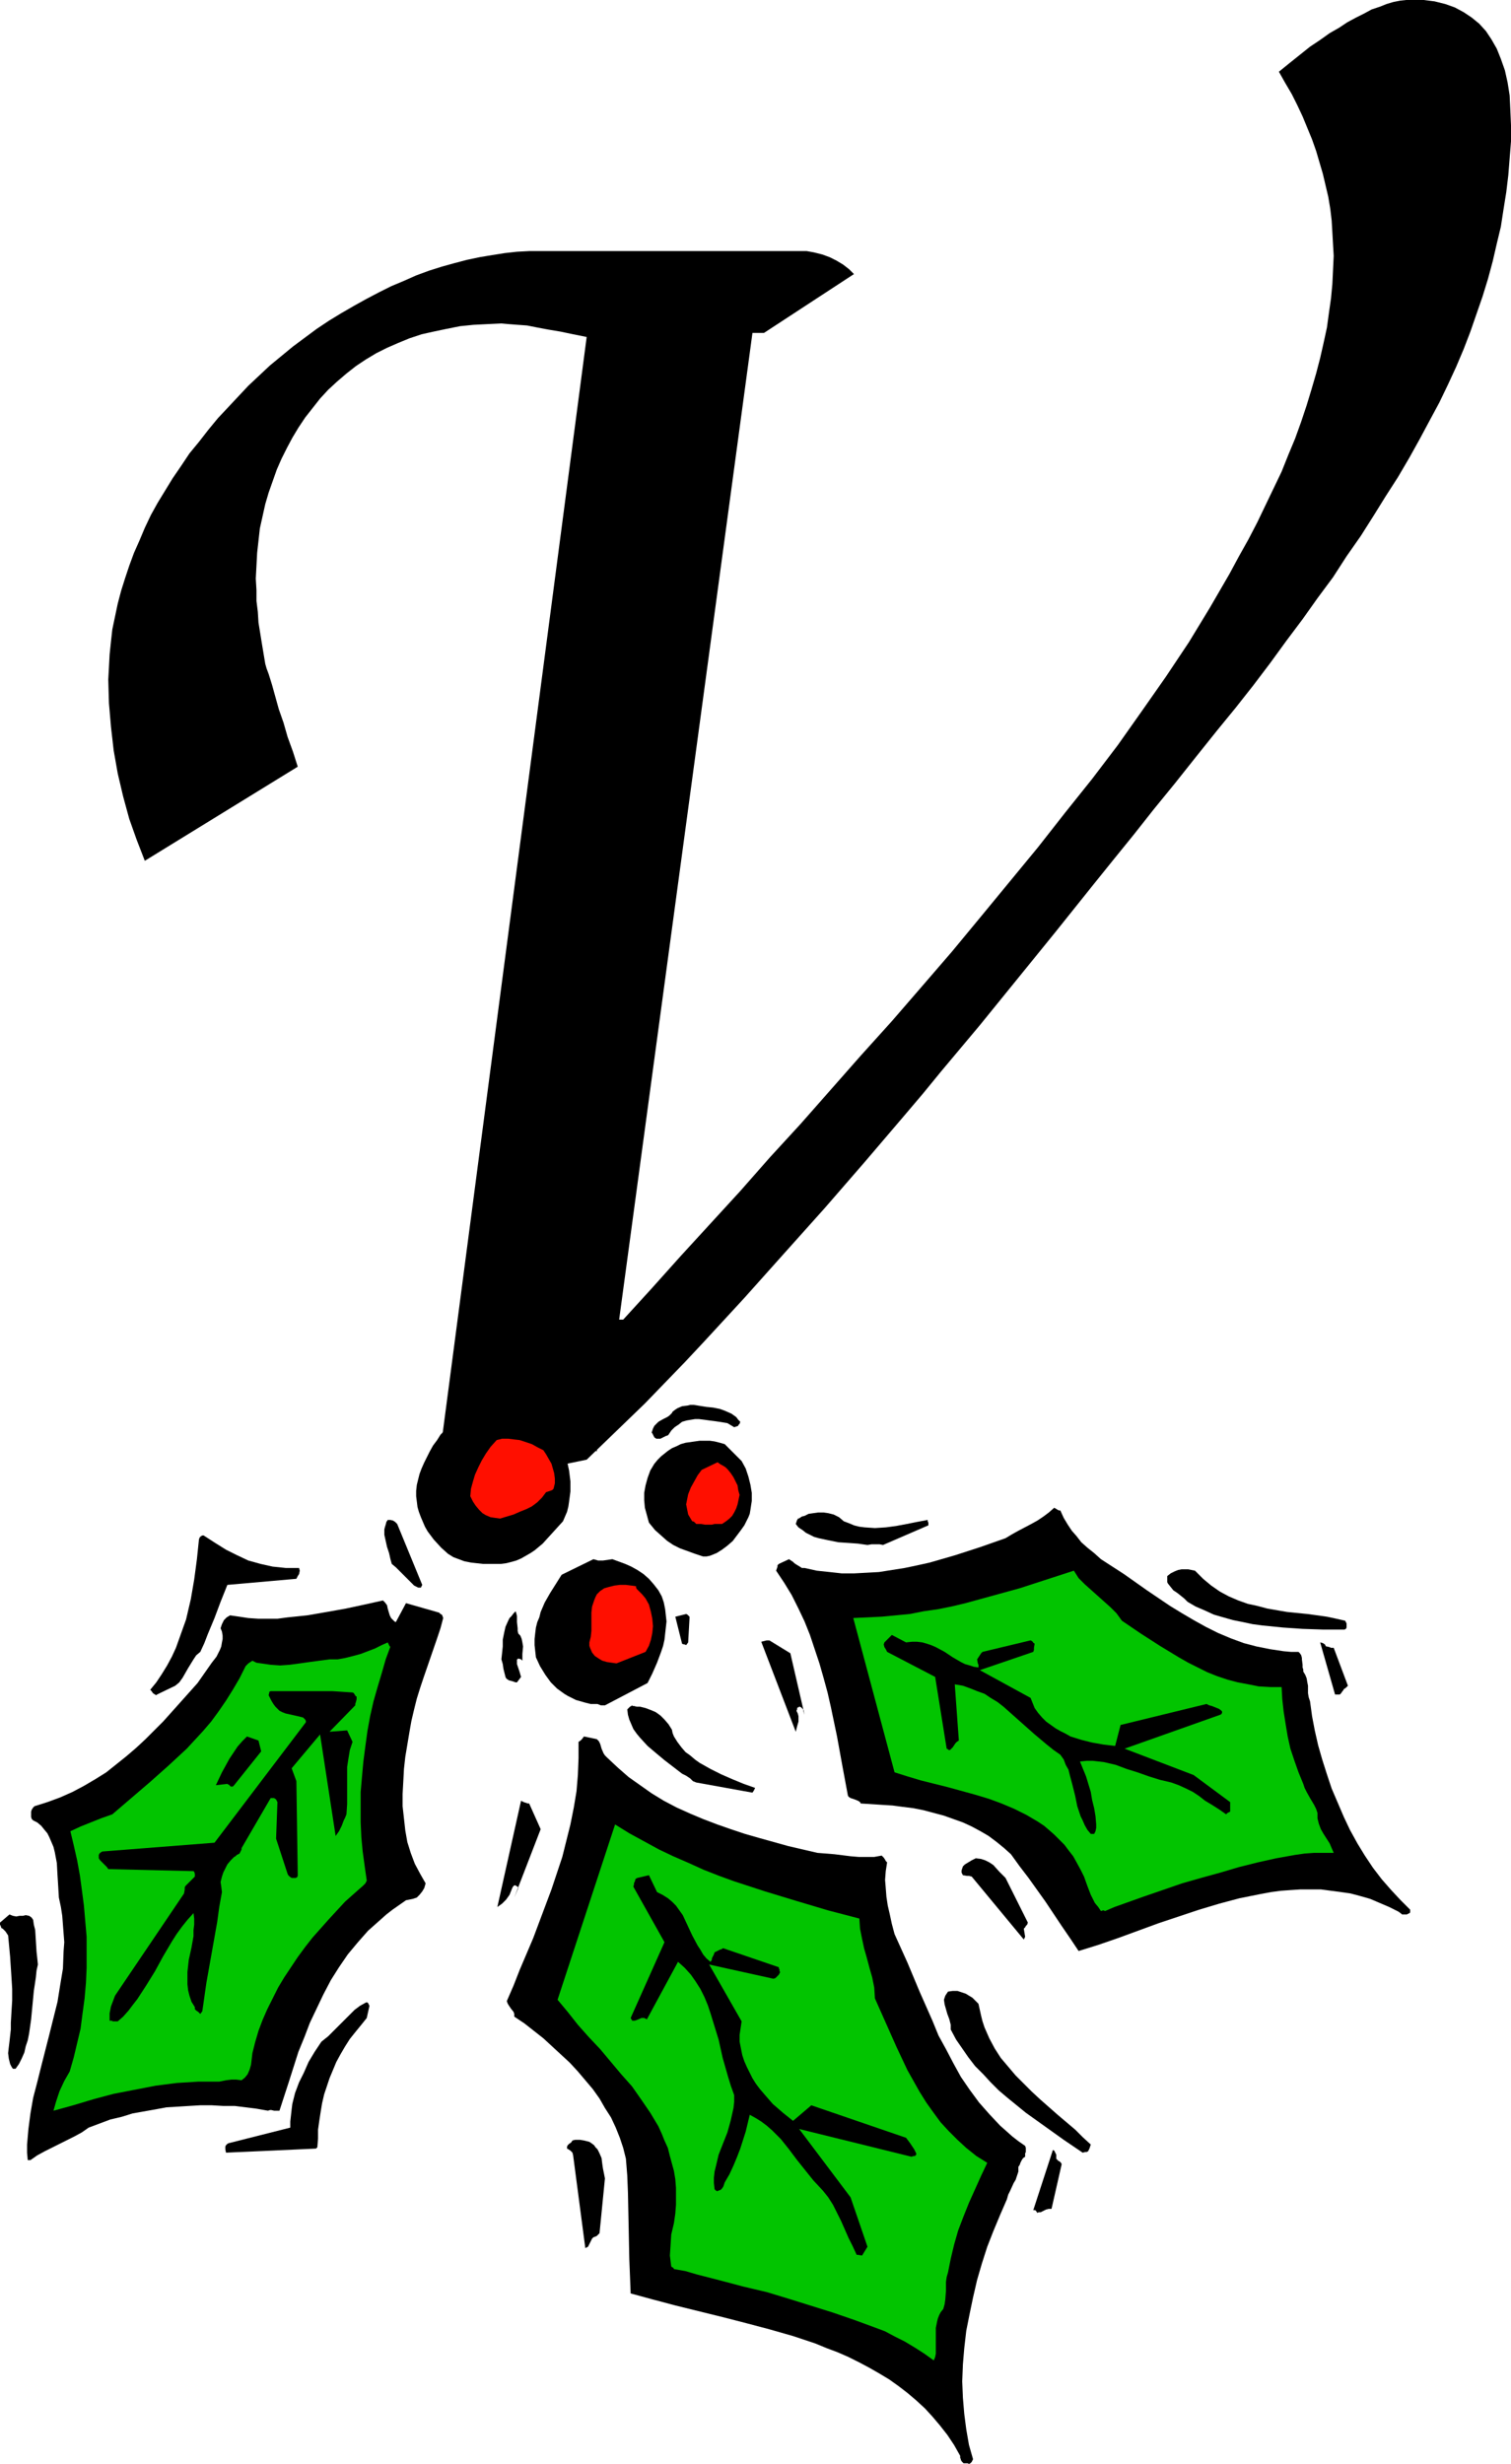
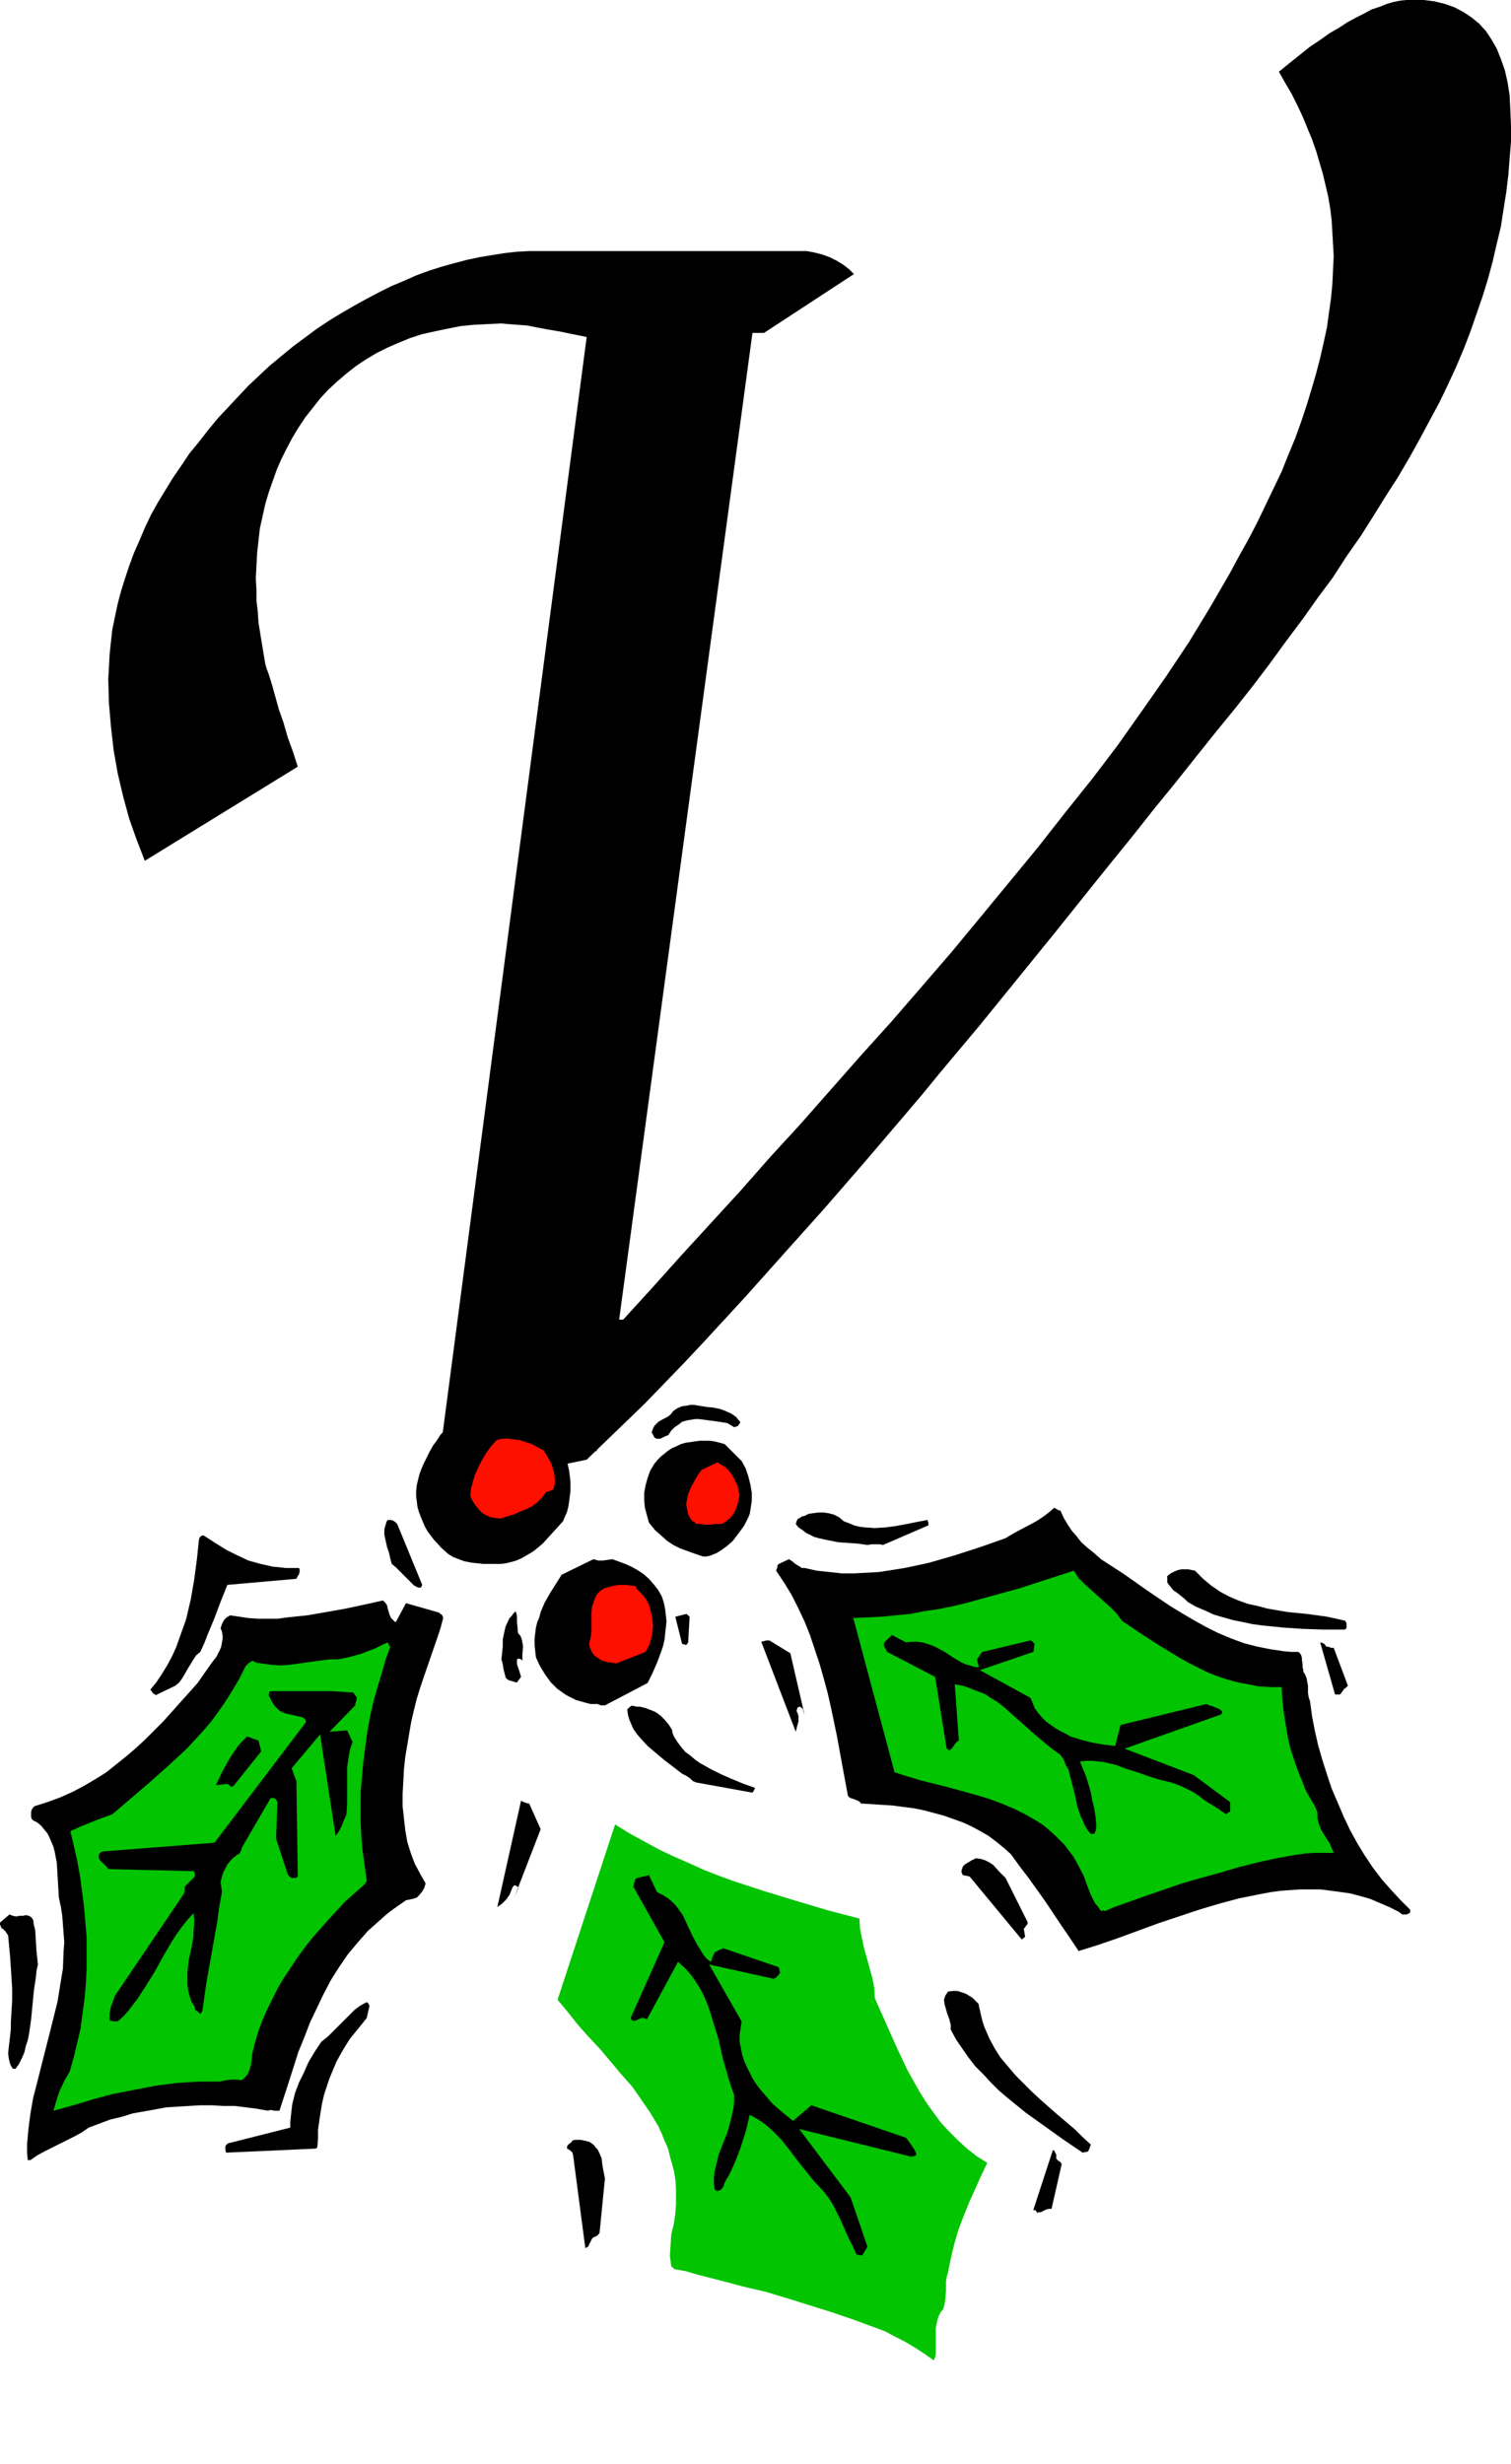
<svg xmlns="http://www.w3.org/2000/svg" xmlns:ns1="http://sodipodi.sourceforge.net/DTD/sodipodi-0.dtd" xmlns:ns2="http://www.inkscape.org/namespaces/inkscape" version="1.0" width="95.48mm" height="155.668mm" id="svg35" ns1:docname="Holly V.wmf">
  <ns1:namedview id="namedview35" pagecolor="#ffffff" bordercolor="#000000" borderopacity="0.25" ns2:showpageshadow="2" ns2:pageopacity="0.0" ns2:pagecheckerboard="0" ns2:deskcolor="#d1d1d1" ns2:document-units="mm" />
  <defs id="defs1">
    <pattern id="WMFhbasepattern" patternUnits="userSpaceOnUse" width="6" height="6" x="0" y="0" />
  </defs>
  <path style="fill:#000000;fill-opacity:1;fill-rule:evenodd;stroke:none" d="m 34.584,205.544 -1.939,-5.009 -1.778,-5.009 -1.454,-5.332 -1.293,-5.494 -0.97,-5.494 -0.646,-5.656 -0.485,-5.656 -0.162,-5.656 0.162,-2.909 0.162,-3.07 0.323,-3.07 0.323,-2.909 0.646,-3.07 0.646,-3.07 0.808,-3.07 0.97,-3.07 0.97,-2.909 1.131,-3.07 1.293,-2.909 1.293,-3.07 1.454,-3.07 1.616,-2.909 1.778,-2.909 1.778,-2.909 2.101,-3.07 1.939,-2.909 2.262,-2.747 2.262,-2.909 2.262,-2.747 2.424,-2.585 2.424,-2.585 2.424,-2.585 2.586,-2.424 2.586,-2.424 2.747,-2.262 2.747,-2.262 5.656,-4.201 2.909,-1.939 2.909,-1.778 3.071,-1.778 2.909,-1.616 3.071,-1.616 2.909,-1.454 3.071,-1.293 2.909,-1.293 3.071,-1.131 3.071,-0.97 2.909,-0.808 3.071,-0.808 3.071,-0.646 2.909,-0.485 3.071,-0.485 2.909,-0.323 3.071,-0.162 h 2.909 61.087 2.101 l 1.778,0.323 1.939,0.485 1.778,0.646 1.616,0.808 1.616,0.97 1.454,1.131 1.131,1.131 -21.494,14.058 h -2.747 l -31.837,235.6 h 0.97 l 6.787,-7.433 6.949,-7.756 7.111,-7.756 7.111,-7.756 7.111,-8.08 7.272,-7.918 14.383,-16.321 7.434,-8.241 7.272,-8.403 7.111,-8.241 6.949,-8.403 6.787,-8.241 6.787,-8.241 6.464,-8.241 6.464,-8.08 6.141,-8.08 5.818,-8.241 5.656,-8.08 5.495,-8.241 5.01,-8.241 4.687,-8.08 2.262,-4.201 2.263,-4.04 2.101,-4.04 1.939,-4.04 1.939,-4.04 1.939,-4.04 1.616,-4.04 1.616,-3.878 1.454,-4.04 1.293,-3.878 1.131,-3.717 1.131,-3.878 0.97,-3.717 0.808,-3.555 0.808,-3.717 0.485,-3.555 0.485,-3.393 0.323,-3.393 0.162,-3.393 0.162,-3.393 -0.162,-2.747 -0.162,-2.909 -0.162,-2.747 -0.323,-2.747 -0.485,-2.909 -0.646,-2.747 -0.646,-2.747 -0.808,-2.747 -0.808,-2.747 -0.97,-2.747 -1.131,-2.747 -1.131,-2.747 -1.293,-2.747 -1.293,-2.585 -1.616,-2.747 -1.454,-2.585 2.586,-2.101 2.424,-1.939 2.424,-1.939 2.424,-1.616 2.263,-1.616 2.263,-1.293 1.939,-1.293 2.101,-1.131 1.939,-0.97 1.778,-0.97 1.939,-0.646 1.616,-0.646 1.616,-0.485 1.616,-0.323 L 335.819,0 h 1.293 2.909 l 2.586,0.323 2.586,0.646 2.263,0.808 2.101,1.131 1.939,1.293 1.778,1.454 1.616,1.778 1.293,1.939 1.293,2.262 0.97,2.424 0.97,2.747 0.646,2.909 0.485,3.07 0.162,3.393 0.162,3.717 v 3.878 l -0.323,4.04 -0.323,4.04 -0.485,4.04 -0.646,4.04 -0.646,4.201 -0.97,4.04 -0.97,4.201 -1.131,4.201 -1.293,4.201 -1.454,4.201 -1.454,4.201 -1.616,4.201 -1.778,4.201 -1.939,4.201 -2.101,4.363 -2.263,4.201 -2.424,4.525 -2.424,4.363 -2.747,4.686 -2.909,4.525 -2.909,4.686 -3.071,4.848 -3.394,4.848 -3.232,5.009 -3.717,5.009 -3.555,5.009 -3.879,5.171 -3.879,5.333 -4.04,5.332 -4.202,5.333 -4.363,5.333 -5.171,6.464 -5.01,6.302 -5.01,6.14 -4.848,6.14 -4.848,5.979 -4.687,5.817 -4.525,5.656 -4.525,5.656 -9.05,11.15 -9.05,11.15 -9.212,10.988 -4.363,5.333 -4.525,5.332 -9.373,10.988 -9.535,10.988 -9.696,10.827 -9.535,10.665 -9.535,10.342 -4.687,5.009 -4.848,5.009 -4.687,4.848 -4.687,4.525 -4.687,4.525 -4.525,4.363 -36.2,7.433 36.2,-275.513 -3.232,-0.646 -3.071,-0.646 -2.909,-0.485 -2.586,-0.485 -2.424,-0.485 -2.263,-0.162 -2.101,-0.162 -1.778,-0.162 -3.394,0.162 -3.232,0.162 -3.232,0.323 -3.232,0.646 -3.071,0.646 -2.909,0.646 -2.909,0.97 -2.747,1.131 -2.586,1.131 -2.586,1.293 -2.424,1.454 -2.424,1.616 -2.262,1.778 -2.262,1.939 -2.101,1.939 -1.939,2.101 -1.778,2.262 -1.778,2.262 -1.616,2.424 -1.454,2.424 -1.293,2.424 -1.293,2.585 -1.131,2.585 -0.97,2.747 -0.97,2.747 -0.808,2.747 -0.646,2.909 -0.646,2.909 -0.323,2.909 -0.323,2.909 -0.162,3.07 -0.162,3.07 0.162,2.747 v 2.585 l 0.323,2.585 0.162,2.585 0.808,5.009 0.808,4.848 0.323,1.131 0.485,1.293 0.808,2.585 0.808,2.909 0.808,2.909 1.131,3.232 0.97,3.393 1.293,3.555 1.131,3.555 z" id="path1" />
  <path style="fill:#000000;fill-opacity:1;fill-rule:evenodd;stroke:none" d="m 75.794,512.729 0.162,-2.101 v -2.101 l 0.323,-2.262 0.323,-2.101 0.323,-1.939 0.485,-2.101 0.646,-1.939 0.646,-1.939 0.808,-1.939 0.808,-1.939 0.97,-1.778 1.131,-1.939 1.131,-1.778 1.293,-1.616 1.454,-1.778 1.293,-1.616 0.646,-2.909 -0.162,-0.323 -0.162,-0.323 -0.162,-0.162 h -0.323 l -1.454,0.808 -1.293,0.97 -2.424,2.424 -2.586,2.585 -1.293,1.293 -1.616,1.293 -1.616,2.424 -1.454,2.424 -1.131,2.585 -1.131,2.262 -0.97,2.585 -0.646,2.585 -0.162,1.293 -0.162,1.454 -0.162,1.454 v 1.454 l -14.706,3.717 -0.323,0.162 -0.162,0.162 -0.162,0.162 -0.162,0.323 v 0.646 l 0.162,0.808 21.494,-0.97 z" id="path2" />
  <path style="fill:#000000;fill-opacity:1;fill-rule:evenodd;stroke:none" d="m 335.981,457.141 0.646,-0.323 v 0 l 0.162,-0.162 v -0.323 -0.323 l -2.263,-2.262 -2.263,-2.424 -2.262,-2.585 -2.101,-2.747 -1.939,-2.909 -1.778,-2.909 -1.778,-3.232 -1.454,-3.07 -1.454,-3.393 -1.454,-3.393 -1.131,-3.393 -1.131,-3.555 -0.97,-3.393 -0.808,-3.555 -0.646,-3.393 -0.485,-3.555 -0.323,-0.97 -0.162,-0.97 v -1.778 l -0.162,-0.808 -0.162,-0.97 -0.323,-0.808 -0.485,-0.808 v -0.485 l -0.162,-0.485 v -0.646 l -0.162,-1.293 v -0.323 l -0.162,-0.646 -0.323,-0.485 -0.323,-0.323 h -1.778 l -1.778,-0.162 -3.232,-0.485 -3.232,-0.646 -3.071,-0.808 -3.071,-1.131 -3.071,-1.293 -2.909,-1.454 -2.909,-1.616 -2.747,-1.616 -2.909,-1.778 -5.495,-3.717 -5.495,-3.878 -5.495,-3.555 -1.616,-1.454 -1.616,-1.293 -1.454,-1.293 -1.131,-1.454 -1.131,-1.293 -0.97,-1.454 -0.97,-1.616 -0.808,-1.778 h -0.323 l -0.323,-0.162 -0.808,-0.485 -1.293,1.131 -1.293,0.97 -1.454,0.97 -1.454,0.808 -3.071,1.616 -1.454,0.808 -1.616,0.97 -5.979,2.101 -5.979,1.939 -6.141,1.778 -2.909,0.646 -3.071,0.646 -3.071,0.485 -3.071,0.485 -2.909,0.162 -3.071,0.162 h -2.909 l -2.909,-0.323 -3.071,-0.323 -2.909,-0.646 h -0.646 l -0.485,-0.323 -0.808,-0.485 -0.485,-0.323 -0.323,-0.323 -0.485,-0.323 -0.485,-0.323 -2.424,1.131 -0.323,0.323 v 0.323 l -0.162,0.485 -0.162,0.485 1.939,2.909 1.778,2.909 1.616,3.232 1.454,3.07 1.293,3.232 1.131,3.393 1.131,3.393 0.97,3.393 0.97,3.555 0.808,3.555 1.454,6.948 1.293,7.11 1.293,6.948 0.162,0.323 0.485,0.323 0.97,0.323 0.808,0.323 0.485,0.323 0.162,0.323 5.01,0.323 2.586,0.162 2.424,0.323 2.586,0.323 2.424,0.485 2.424,0.646 2.424,0.646 2.262,0.808 2.263,0.808 2.101,0.97 2.101,1.131 1.939,1.131 1.939,1.454 1.778,1.454 1.616,1.454 2.101,2.909 2.101,2.747 4.04,5.656 3.879,5.817 2.101,3.07 1.939,2.909 4.687,-1.454 4.687,-1.616 9.696,-3.555 4.848,-1.616 4.848,-1.616 4.848,-1.454 4.848,-1.293 4.848,-0.97 2.586,-0.485 2.424,-0.323 2.262,-0.162 2.424,-0.162 h 2.424 2.424 l 2.424,0.323 2.424,0.323 2.262,0.323 2.424,0.646 2.262,0.646 2.263,0.97 2.262,0.97 2.263,1.131 0.646,0.485 0.162,0.162 h 0.162 z" id="path3" />
-   <path style="fill:#000000;fill-opacity:1;fill-rule:evenodd;stroke:none" d="m 230.128,588.192 h 0.97 l 0.323,0.162 0.323,-0.162 0.323,-0.323 0.323,-0.646 -0.97,-3.393 -0.646,-3.717 -0.485,-3.717 -0.323,-3.878 -0.162,-3.878 0.162,-4.04 0.323,-3.878 0.485,-4.201 0.808,-4.04 0.808,-3.878 0.97,-4.201 1.131,-3.878 1.293,-4.04 1.454,-3.717 1.616,-3.878 1.616,-3.717 0.323,-1.131 0.485,-0.97 0.808,-1.778 0.485,-0.808 0.323,-0.97 0.323,-0.97 v -1.131 l 0.323,-0.485 0.162,-0.485 0.323,-0.646 0.323,-0.485 0.485,-0.323 v -0.808 l 0.162,-0.323 v -0.323 -0.646 l -0.162,-0.485 -1.616,-1.131 -1.454,-1.131 -1.454,-1.293 -1.454,-1.293 -2.586,-2.747 -2.424,-2.747 -2.262,-3.07 -2.101,-3.07 -1.778,-3.232 -1.778,-3.393 -1.778,-3.232 -1.454,-3.555 -3.071,-6.948 -2.909,-6.948 -3.071,-6.787 -0.646,-2.424 -0.485,-2.262 -0.485,-2.101 -0.323,-2.101 -0.162,-2.101 -0.162,-1.939 0.162,-2.101 0.323,-2.101 -0.162,-0.162 -0.162,-0.162 -0.162,-0.323 -0.323,-0.485 -0.485,-0.485 -1.778,0.323 h -1.778 -1.939 l -1.939,-0.162 -3.879,-0.485 -4.04,-0.323 -6.949,-1.616 -6.949,-1.939 -3.394,-0.97 -3.394,-1.131 -3.232,-1.131 -3.394,-1.293 -3.071,-1.293 -3.232,-1.454 -3.071,-1.616 -2.909,-1.778 -2.747,-1.939 -2.747,-1.939 -2.586,-2.262 -2.586,-2.424 -0.485,-0.485 -0.323,-0.485 -0.485,-1.131 -0.323,-1.131 -0.323,-0.646 -0.485,-0.485 -3.071,-0.646 -0.485,0.646 -0.323,0.323 -0.485,0.323 v 3.878 l -0.162,4.04 -0.323,3.878 -0.646,3.878 -0.808,4.04 -0.97,3.878 -0.97,3.878 -1.293,3.878 -1.293,3.878 -1.454,3.878 -2.909,7.756 -3.232,7.595 -1.454,3.717 -1.616,3.717 0.162,0.485 0.162,0.323 0.646,0.97 0.646,0.808 0.162,0.485 v 0.646 l 2.424,1.616 2.262,1.778 2.263,1.778 2.101,1.939 2.101,1.939 2.101,1.939 1.939,2.101 1.778,2.101 1.778,2.101 1.616,2.262 1.293,2.262 1.454,2.262 1.131,2.424 0.97,2.424 0.808,2.424 0.646,2.585 0.323,4.04 0.162,4.04 0.162,7.918 0.162,7.918 0.162,4.04 0.162,4.201 5.333,1.454 5.495,1.454 11.151,2.747 5.656,1.454 5.495,1.454 5.656,1.616 5.333,1.778 2.747,1.131 2.586,0.97 2.586,1.131 2.586,1.293 2.424,1.293 2.263,1.293 2.424,1.454 2.263,1.616 2.101,1.616 2.101,1.778 2.101,1.939 1.778,1.939 1.778,2.101 1.778,2.262 1.616,2.424 1.454,2.585 v 0.485 l 0.162,0.323 v 0.323 h 0.162 v 0.162 l 0.162,0.162 z" id="path4" />
  <path style="fill:#000000;fill-opacity:1;fill-rule:evenodd;stroke:none" d="m 7.272,515.799 1.616,-1.131 1.778,-0.97 3.555,-1.778 3.555,-1.778 1.778,-0.97 1.616,-1.131 2.586,-0.97 2.586,-0.97 2.747,-0.646 2.586,-0.808 2.747,-0.485 2.747,-0.485 2.586,-0.485 2.747,-0.162 2.586,-0.162 2.747,-0.162 h 2.747 l 2.747,0.162 h 2.747 l 2.586,0.323 2.586,0.323 2.747,0.485 0.485,-0.162 h 0.323 l 0.646,0.162 h 0.646 0.646 l 2.262,-6.948 2.262,-7.11 1.454,-3.555 1.293,-3.393 1.616,-3.393 1.616,-3.393 1.778,-3.393 1.939,-3.07 2.101,-3.07 2.424,-2.909 2.424,-2.747 2.909,-2.585 1.454,-1.293 1.454,-1.131 1.616,-1.131 1.616,-1.131 0.808,-0.162 0.808,-0.162 0.485,-0.162 0.485,-0.162 0.646,-0.646 0.646,-0.808 0.485,-0.808 0.323,-1.131 -0.646,-1.131 -0.646,-1.131 -1.293,-2.424 -0.97,-2.585 -0.808,-2.585 -0.485,-2.747 -0.323,-2.909 -0.323,-2.909 v -2.909 l 0.162,-2.909 0.162,-3.07 0.323,-2.909 0.485,-2.909 0.485,-2.909 0.485,-2.747 0.646,-2.747 0.646,-2.585 0.808,-2.585 0.808,-2.424 1.616,-4.686 1.616,-4.686 0.808,-2.424 0.646,-2.424 -0.162,-0.485 -0.162,-0.323 -0.323,-0.162 -0.323,-0.323 -7.919,-2.262 -2.424,4.525 -0.323,-0.162 -0.323,-0.323 -0.485,-0.485 -0.323,-0.646 -0.485,-1.616 -0.162,-0.808 -0.485,-0.646 -0.485,-0.485 -4.363,0.97 -4.525,0.97 -4.525,0.808 -4.687,0.808 -4.687,0.485 -2.424,0.323 h -2.262 -2.262 l -2.424,-0.162 -2.101,-0.323 -2.262,-0.323 -0.808,0.485 -0.646,0.646 -0.485,0.97 -0.323,0.97 0.323,0.808 0.162,0.97 v 0.808 l -0.162,0.808 -0.162,0.97 -0.323,0.808 -0.808,1.616 -1.131,1.454 -2.262,3.232 -1.131,1.616 -4.04,4.525 -4.202,4.686 -4.202,4.201 -2.262,2.101 -2.262,1.939 -2.424,1.939 -2.424,1.939 -2.586,1.616 -2.747,1.616 -2.747,1.454 -2.909,1.293 -3.071,1.131 -3.071,0.97 -0.323,0.323 -0.323,0.485 -0.162,0.485 v 0.485 0.808 l 0.162,0.485 0.323,0.323 0.97,0.485 0.97,0.808 0.646,0.808 0.808,0.97 0.485,0.97 0.485,1.131 0.485,1.131 0.323,1.293 0.485,2.585 0.162,2.909 0.162,2.585 0.162,2.747 0.485,2.262 0.323,2.101 0.162,2.101 0.162,2.101 0.162,2.101 -0.162,2.101 -0.162,4.201 -0.646,3.878 -0.646,4.04 -0.97,3.878 -0.97,3.878 -1.939,7.595 -0.97,3.878 -0.97,3.717 -0.646,3.717 -0.485,3.717 -0.323,3.717 v 1.939 l 0.162,1.778 z" id="path5" />
-   <path style="fill:#000000;fill-opacity:1;fill-rule:evenodd;stroke:none" d="m 244.834,462.474 -0.162,-0.97 -0.162,-0.97 0.323,-0.323 0.162,-0.323 0.323,-0.323 0.162,-0.485 -5.333,-10.665 -1.454,-1.454 -1.454,-1.616 -0.97,-0.646 -0.97,-0.485 -0.97,-0.323 -1.293,-0.162 -0.97,0.485 -0.808,0.485 -0.808,0.485 -0.485,0.485 -0.323,0.97 v 0.485 l 0.162,0.323 0.162,0.323 0.97,0.162 h 0.485 l 0.646,0.162 12.444,15.028 z" id="path6" />
+   <path style="fill:#000000;fill-opacity:1;fill-rule:evenodd;stroke:none" d="m 244.834,462.474 -0.162,-0.97 -0.162,-0.97 0.323,-0.323 0.162,-0.323 0.323,-0.323 0.162,-0.485 -5.333,-10.665 -1.454,-1.454 -1.454,-1.616 -0.97,-0.646 -0.97,-0.485 -0.97,-0.323 -1.293,-0.162 -0.97,0.485 -0.808,0.485 -0.808,0.485 -0.485,0.485 -0.323,0.97 v 0.485 l 0.162,0.323 0.162,0.323 0.97,0.162 l 0.646,0.162 12.444,15.028 z" id="path6" />
  <path style="fill:#000000;fill-opacity:1;fill-rule:evenodd;stroke:none" d="m 140.436,536.483 0.97,-1.939 0.323,-0.323 0.485,-0.162 0.323,-0.162 0.323,-0.323 0.323,-0.323 1.293,-13.089 -0.485,-2.424 -0.162,-1.131 -0.162,-1.293 -0.485,-1.131 -0.485,-0.97 -0.485,-0.485 -0.323,-0.485 -0.646,-0.485 -0.485,-0.323 -1.293,-0.323 -0.97,-0.162 h -1.131 l -0.646,0.162 -0.323,0.485 -0.485,0.323 -0.323,0.323 -0.162,0.323 v 0.485 l 0.323,0.162 0.485,0.323 0.485,0.485 0.162,0.646 2.909,22.138 z" id="path7" />
  <path style="fill:#02c400;fill-opacity:1;fill-rule:evenodd;stroke:none" d="m 57.694,496.731 0.808,-0.646 0.646,-0.808 0.485,-1.131 0.323,-1.131 0.323,-2.747 0.646,-2.585 0.808,-2.747 0.97,-2.585 1.131,-2.585 1.293,-2.585 1.293,-2.585 1.454,-2.424 1.616,-2.424 1.616,-2.424 1.778,-2.424 1.778,-2.262 3.879,-4.363 3.879,-4.201 1.454,-1.293 1.454,-1.293 1.293,-1.131 0.646,-0.646 0.323,-0.646 -0.485,-3.393 -0.485,-3.555 -0.323,-3.393 -0.162,-3.555 v -3.717 -3.555 l 0.323,-3.717 0.323,-3.555 0.485,-3.717 0.485,-3.555 0.646,-3.555 0.808,-3.555 0.97,-3.393 0.97,-3.232 0.97,-3.393 1.131,-3.07 h -0.162 l -0.162,-0.323 -0.323,-0.646 -1.454,0.646 -1.616,0.808 -3.394,1.293 -1.778,0.485 -1.939,0.485 -1.778,0.323 h -1.939 l -4.848,0.646 -2.262,0.323 -2.424,0.323 -2.262,0.162 -2.262,-0.162 -2.262,-0.323 -1.131,-0.162 -0.97,-0.485 -0.97,0.646 -0.323,0.323 -0.323,0.323 -1.454,2.909 -1.616,2.747 -1.616,2.585 -1.778,2.585 -1.778,2.424 -1.939,2.262 -1.939,2.101 -1.939,2.101 -4.363,4.04 -4.363,3.878 -4.525,3.878 -4.525,3.878 -2.747,0.97 -2.424,0.97 -2.424,0.97 -2.424,1.131 0.808,3.393 0.808,3.555 0.646,3.555 0.485,3.555 0.485,3.717 0.323,3.717 0.323,3.717 v 3.717 3.717 l -0.162,3.555 -0.323,3.717 -0.485,3.555 -0.485,3.717 -0.808,3.393 -0.808,3.393 -0.97,3.393 -1.293,2.262 -1.131,2.424 -0.808,2.424 -0.646,2.262 4.687,-1.293 4.848,-1.454 4.848,-1.293 5.01,-0.97 5.01,-0.97 5.01,-0.646 2.586,-0.162 2.586,-0.162 h 2.586 2.424 l 0.808,-0.162 0.808,-0.162 1.293,-0.162 h 1.131 z" id="path8" />
  <path style="fill:#02c400;fill-opacity:1;fill-rule:evenodd;stroke:none" d="m 263.904,456.333 2.262,-0.97 2.263,-0.808 4.525,-1.616 4.687,-1.616 4.687,-1.616 4.525,-1.293 4.687,-1.293 4.363,-1.293 4.525,-1.131 4.363,-0.97 4.525,-0.808 2.263,-0.323 2.262,-0.162 h 2.263 2.424 l -0.485,-1.131 -0.485,-1.131 -1.454,-2.262 -0.646,-1.131 -0.485,-1.293 -0.162,-0.646 -0.162,-0.646 v -0.646 -0.646 l -0.323,-0.97 -0.485,-0.97 -0.97,-1.616 -0.808,-1.454 -0.485,-0.97 -0.323,-0.97 -1.131,-2.747 -0.97,-2.747 -0.97,-2.909 -0.646,-2.909 -0.485,-2.909 -0.485,-3.07 -0.323,-2.909 -0.162,-2.909 h -2.747 l -2.747,-0.162 -2.424,-0.485 -2.586,-0.485 -2.424,-0.646 -2.424,-0.808 -2.424,-0.97 -2.263,-1.131 -2.262,-1.131 -2.263,-1.293 -4.525,-2.747 -4.525,-2.909 -4.525,-3.07 -1.293,-1.778 -1.454,-1.454 -3.071,-2.747 -3.071,-2.747 -1.454,-1.454 -1.131,-1.778 -12.929,4.201 -6.464,1.778 -6.464,1.778 -3.394,0.808 -3.232,0.646 -3.394,0.485 -3.232,0.646 -3.394,0.323 -3.394,0.323 -3.394,0.162 -3.394,0.162 9.858,36.843 3.071,0.97 3.232,0.97 6.464,1.616 6.464,1.778 3.232,0.97 3.071,1.131 3.071,1.293 2.909,1.454 2.747,1.616 1.454,0.97 1.131,0.97 1.293,1.131 1.131,1.131 1.293,1.293 0.97,1.293 1.131,1.454 0.808,1.454 0.97,1.778 0.808,1.616 0.808,2.262 0.808,2.101 0.485,0.97 0.485,0.97 0.808,0.97 0.646,0.97 0.485,-0.162 h 0.162 z" id="path9" />
  <path style="fill:#02c400;fill-opacity:1;fill-rule:evenodd;stroke:none" d="m 160.96,541.815 2.747,0.485 2.747,0.808 5.656,1.454 5.495,1.454 5.495,1.293 5.333,1.616 5.171,1.616 5.171,1.616 5.171,1.778 4.848,1.778 2.586,0.97 2.424,1.293 2.263,1.131 2.424,1.454 2.263,1.454 2.262,1.616 0.323,-0.808 0.162,-0.808 v -1.454 -4.686 l 0.323,-1.616 0.162,-0.646 0.323,-0.808 0.323,-0.646 0.646,-0.808 0.323,-1.131 0.162,-1.131 0.162,-2.101 v -2.101 l 0.162,-1.131 0.323,-1.131 0.646,-3.232 0.808,-3.393 0.97,-3.393 1.293,-3.393 1.293,-3.232 1.454,-3.232 1.454,-3.232 1.454,-3.07 -2.586,-1.616 -2.424,-1.939 -2.101,-1.939 -2.101,-2.101 -1.939,-2.101 -1.778,-2.424 -1.616,-2.262 -1.616,-2.585 -1.454,-2.585 -1.454,-2.585 -1.293,-2.747 -1.293,-2.747 -2.586,-5.817 -2.586,-5.817 -0.162,-2.585 -0.485,-2.424 -0.646,-2.262 -0.646,-2.424 -0.646,-2.262 -0.485,-2.262 -0.485,-2.424 -0.162,-2.424 -7.434,-1.939 -7.596,-2.262 -7.434,-2.262 -7.434,-2.424 -3.555,-1.293 -3.717,-1.454 -3.555,-1.616 -3.717,-1.616 -3.394,-1.616 -3.555,-1.939 -3.555,-1.939 -3.394,-2.101 -13.737,41.852 2.424,2.909 2.424,3.07 2.586,2.909 2.747,2.909 5.01,5.979 2.586,2.909 2.262,3.232 2.101,3.07 1.939,3.232 0.808,1.778 0.646,1.616 0.808,1.778 0.485,1.939 0.485,1.778 0.485,1.778 0.323,1.939 0.162,2.101 v 1.939 2.101 l -0.162,2.101 -0.323,2.262 -0.646,2.747 -0.162,2.585 -0.162,2.424 0.162,1.293 0.162,1.293 0.162,0.162 v 0 l 0.323,0.162 z" id="path10" />
  <path style="fill:#000000;fill-opacity:1;fill-rule:evenodd;stroke:none" d="m 3.717,493.984 0.808,-1.131 0.646,-1.293 0.646,-1.454 0.323,-1.454 0.485,-1.454 0.323,-1.616 0.485,-3.393 0.323,-3.393 0.323,-3.393 0.485,-3.232 0.162,-1.616 0.323,-1.454 L 8.888,467.483 8.727,466.029 8.565,463.443 8.404,460.858 8.08,459.565 7.919,458.434 7.596,457.949 7.434,457.788 6.949,457.464 6.141,457.303 5.495,457.464 H 4.687 l -0.808,0.162 -0.808,-0.162 L 2.262,457.141 0,459.08 v 0.485 l 0.162,0.323 0.162,0.485 0.323,0.162 0.323,0.323 0.323,0.323 0.323,0.485 0.323,0.485 0.485,5.171 0.323,5.009 0.162,2.585 v 2.747 l -0.162,2.585 -0.162,2.747 v 1.616 l -0.162,1.454 -0.162,1.454 -0.162,1.293 -0.162,1.454 0.162,1.293 0.162,0.646 0.162,0.646 0.323,0.646 0.323,0.485 z" id="path11" />
  <path style="fill:#000000;fill-opacity:1;fill-rule:evenodd;stroke:none" d="m 48.32,480.249 0.485,-3.393 0.485,-3.393 1.293,-7.272 1.293,-7.272 0.485,-3.555 0.646,-3.555 -0.162,-1.293 -0.162,-1.131 0.323,-1.293 0.323,-0.97 0.485,-0.97 0.485,-0.97 0.808,-0.97 0.808,-0.808 0.323,-0.162 0.323,-0.323 0.646,-0.323 0.323,-0.646 0.162,-0.323 v -0.323 L 64.643,429.348 h 0.485 0.323 l 0.485,0.323 0.323,0.646 -0.323,8.726 2.747,8.403 0.162,0.323 0.323,0.323 0.485,0.323 h 0.485 0.485 l 0.323,-0.162 0.162,-0.323 v -0.485 l -0.323,-22.138 -1.131,-3.07 6.787,-8.08 3.717,24.239 0.808,-1.131 0.646,-1.293 0.485,-1.293 0.323,-0.646 0.323,-0.808 0.162,-2.424 v -2.262 -4.363 -2.262 l 0.323,-2.101 0.323,-1.939 0.323,-0.97 0.323,-0.97 -1.293,-2.747 -4.202,0.323 6.141,-6.302 v -0.323 l 0.162,-0.485 0.162,-0.646 v -0.646 l -0.323,-0.162 v -0.162 l -0.162,-0.162 v 0 l -0.162,-0.323 -0.323,-0.162 -4.848,-0.323 H 64.643 l -0.323,0.162 v 0.162 l -0.162,0.646 0.323,0.646 0.323,0.646 0.485,0.808 0.485,0.646 0.485,0.485 0.485,0.485 0.646,0.323 0.808,0.323 1.454,0.323 1.454,0.323 1.293,0.323 0.485,0.485 0.162,0.323 v 0.323 l -21.817,28.763 -26.827,2.101 -0.485,0.323 -0.162,0.162 -0.162,0.323 v 0.323 0.485 l 0.323,0.485 0.97,0.97 0.646,0.646 0.323,0.485 20.362,0.485 0.162,0.162 0.162,0.485 v 0.323 0.323 l -2.262,2.262 -0.162,0.323 v 0.485 l -0.162,0.97 -16.484,24.4 -0.485,1.293 -0.485,1.293 -0.162,0.808 -0.162,0.808 v 0.808 0.97 h 0.485 l 0.323,0.162 h 0.485 0.646 l 1.293,-1.131 1.293,-1.454 0.97,-1.293 1.131,-1.454 2.101,-3.232 2.101,-3.393 1.939,-3.555 2.101,-3.555 1.131,-1.778 1.293,-1.778 1.293,-1.616 1.454,-1.616 0.162,1.293 v 1.454 l -0.162,1.293 v 1.454 l -0.485,2.747 -0.646,2.909 -0.323,2.909 v 1.454 1.454 l 0.162,1.454 0.323,1.293 0.485,1.454 0.808,1.293 v 0.485 l 0.323,0.323 0.485,0.323 0.485,0.485 z" id="path12" />
  <path style="fill:#000000;fill-opacity:1;fill-rule:evenodd;stroke:none" d="m 293.155,432.903 0.646,-0.323 v -2.262 l -8.727,-6.464 -16.484,-6.302 22.787,-8.08 0.323,-0.162 0.162,-0.323 v -0.162 -0.162 l -0.323,-0.323 -0.485,-0.323 -1.616,-0.646 -0.646,-0.162 -0.646,-0.323 -20.524,5.009 -1.293,5.009 -2.747,-0.323 -2.747,-0.485 -2.586,-0.646 -2.586,-0.808 -1.131,-0.646 -1.293,-0.646 -1.131,-0.646 -1.131,-0.808 -1.131,-0.808 -0.97,-0.97 -0.97,-1.131 -0.808,-1.131 -0.97,-2.424 -12.121,-6.625 12.767,-4.363 0.162,-0.485 v -0.485 l 0.162,-0.97 -0.162,-0.162 h -0.162 v -0.162 l -0.323,-0.323 -0.323,-0.162 -11.474,2.747 -0.323,0.323 -0.323,0.485 -0.646,0.97 0.162,0.97 0.162,0.323 v 0.646 l -1.131,-0.162 -0.97,-0.323 -1.131,-0.323 -0.97,-0.485 -1.939,-1.131 -1.939,-1.293 -2.101,-1.131 -1.131,-0.485 -0.97,-0.323 -1.131,-0.323 -1.293,-0.162 h -1.131 l -1.454,0.162 -3.394,-1.778 -1.778,1.778 -0.162,0.485 0.162,0.646 0.323,0.485 0.323,0.646 11.474,5.979 2.747,17.129 0.323,0.162 0.162,0.162 h 0.323 l 0.323,-0.323 0.323,-0.323 0.323,-0.485 0.323,-0.485 0.323,-0.323 0.485,-0.323 -0.97,-13.412 1.939,0.323 1.778,0.646 1.616,0.646 1.778,0.646 1.454,0.97 1.616,0.97 1.454,1.131 1.454,1.293 2.909,2.585 1.454,1.293 1.454,1.293 3.071,2.585 1.616,1.293 1.616,1.131 0.808,1.131 0.485,1.293 0.646,1.131 0.323,1.293 0.646,2.424 0.646,2.585 0.485,2.424 0.808,2.424 0.485,0.97 0.485,1.131 0.646,1.131 0.808,0.97 h 0.323 0.485 l 0.162,-0.323 0.162,-0.323 0.162,-0.808 v -0.808 l -0.162,-1.939 -0.323,-1.939 -0.485,-1.939 -0.323,-1.939 -1.131,-3.717 -1.454,-3.555 1.616,-0.162 h 1.454 l 1.454,0.162 1.293,0.162 2.747,0.646 2.586,0.97 2.586,0.808 2.747,0.97 2.586,0.808 2.747,0.646 1.778,0.646 1.778,0.808 1.616,0.808 1.454,0.97 1.454,1.131 1.616,0.97 1.778,1.131 1.616,1.131 z" id="path13" />
  <path style="fill:#000000;fill-opacity:1;fill-rule:evenodd;stroke:none" d="m 204.917,538.422 0.97,0.162 1.293,-2.101 -4.04,-11.796 -12.282,-16.321 26.827,6.625 0.485,-0.162 h 0.323 l 0.162,-0.162 0.162,-0.162 v -0.323 l -0.162,-0.323 -0.323,-0.646 -0.97,-1.454 -0.485,-0.646 -0.485,-0.646 -22.625,-7.756 -4.363,3.717 -2.424,-1.939 -2.424,-2.101 -2.101,-2.424 -0.97,-1.131 -0.97,-1.293 -0.808,-1.293 -0.646,-1.293 -0.646,-1.293 -0.646,-1.454 -0.485,-1.454 -0.323,-1.616 -0.323,-1.616 v -1.616 l 0.485,-3.232 -7.757,-13.574 15.353,3.393 0.485,-0.162 0.323,-0.323 0.485,-0.485 0.323,-0.646 -0.162,-0.162 v -0.162 -0.323 l -0.162,-0.162 v -0.323 l -13.252,-4.525 h -0.162 l -0.162,0.162 -0.485,0.162 -0.646,0.323 -0.646,0.323 -0.162,0.485 -0.162,0.323 -0.323,0.646 v 0.323 l -0.323,0.485 -0.97,-0.808 -0.808,-0.97 -0.646,-1.131 -0.646,-0.97 -1.293,-2.424 -1.131,-2.424 -1.131,-2.424 -0.808,-1.131 -0.808,-1.131 -0.97,-0.97 -0.97,-0.808 -1.293,-0.808 -1.293,-0.646 -1.939,-4.04 -2.747,0.646 -0.323,0.162 -0.162,0.162 -0.162,0.646 -0.162,0.162 v 0.323 l -0.162,0.646 7.434,13.25 -8.08,18.098 0.162,0.323 0.162,0.162 v 0.162 h 0.162 0.485 l 0.485,-0.162 1.131,-0.485 h 0.646 l 0.646,0.323 7.434,-13.735 1.616,1.454 1.454,1.616 1.131,1.616 1.131,1.778 0.97,1.939 0.808,1.939 0.646,1.939 0.646,2.101 1.293,4.201 0.97,4.363 1.293,4.525 0.646,2.101 0.808,2.262 v 1.616 l -0.162,1.454 -0.323,1.454 -0.323,1.454 -0.808,2.909 -2.101,5.333 -0.646,2.747 -0.323,1.293 -0.162,1.454 v 1.293 l 0.162,1.454 0.323,0.323 0.323,0.162 0.323,-0.162 0.485,-0.162 0.323,-0.323 0.323,-0.485 0.162,-0.485 0.162,-0.485 1.131,-1.939 0.97,-2.101 0.808,-1.939 0.808,-2.101 1.293,-4.04 0.97,-4.04 1.454,0.808 1.293,0.808 1.293,0.97 1.293,1.131 2.101,2.101 1.939,2.424 1.939,2.585 1.939,2.424 1.939,2.424 2.263,2.424 1.293,1.616 1.131,1.778 0.97,1.939 0.97,1.939 1.778,4.04 0.97,1.939 0.97,2.101 z" id="path14" />
  <path style="fill:#000000;fill-opacity:1;fill-rule:evenodd;stroke:none" d="m 319.82,404.624 h 0.162 l 0.323,-0.323 0.323,-0.485 0.162,-0.162 0.162,-0.323 0.485,-0.323 0.485,-0.485 -3.394,-9.049 h -0.323 -0.323 l -0.323,-0.162 -0.646,-0.162 h -0.162 l -0.162,-0.162 -0.162,-0.323 -0.485,-0.323 -0.646,-0.162 3.555,12.443 z" id="path15" />
  <path style="fill:#000000;fill-opacity:1;fill-rule:evenodd;stroke:none" d="m 247.743,528.403 0.323,-0.162 h 0.485 l 0.646,-0.323 0.646,-0.323 0.646,-0.162 h 0.646 l 2.424,-10.665 -0.162,-0.323 -0.323,-0.323 -0.323,-0.162 -0.485,-0.485 v -0.485 -0.485 l -0.323,-0.646 -0.162,-0.323 -0.323,-0.162 -4.687,14.382 h 0.485 l 0.162,0.162 z" id="path16" />
  <path style="fill:#000000;fill-opacity:1;fill-rule:evenodd;stroke:none" d="m 190.05,413.512 0.323,-1.293 0.323,-1.131 v -0.646 -0.646 l -0.162,-0.646 -0.323,-0.646 0.162,-0.323 v -0.323 l 0.162,-0.162 h 0.162 l 0.162,-0.162 h 0.162 l 0.323,0.162 0.162,0.162 0.323,0.323 v 0.323 l 0.162,0.485 0.162,0.485 -3.394,-14.705 -5.01,-3.07 h -0.323 -0.323 l -0.646,0.162 -0.646,0.162 z" id="path17" />
  <path style="fill:#000000;fill-opacity:1;fill-rule:evenodd;stroke:none" d="m 118.781,455.364 1.131,-0.808 0.97,-0.97 0.808,-1.131 0.323,-0.808 0.323,-0.808 0.162,-0.323 0.162,-0.162 0.162,-0.162 h 0.162 0.162 l 0.162,0.162 0.323,0.162 0.162,0.323 -0.485,1.131 -0.485,1.131 6.303,-16.321 -2.747,-6.14 h -0.323 l -0.485,-0.162 -0.485,-0.162 -0.646,-0.323 z" id="path18" />
  <path style="fill:#000000;fill-opacity:1;fill-rule:evenodd;stroke:none" d="m 320.628,389.111 h 0.485 l 0.323,-0.162 0.162,-0.323 v -0.485 -0.162 -0.323 l -0.162,-0.323 -0.162,-0.323 -2.101,-0.485 -2.263,-0.485 -4.687,-0.646 -4.848,-0.485 -4.687,-0.808 -2.424,-0.646 -2.263,-0.485 -2.262,-0.808 -2.263,-0.97 -2.101,-1.131 -2.101,-1.454 -1.939,-1.616 -0.97,-0.97 -0.97,-0.97 -1.616,-0.323 h -0.808 -0.808 l -0.808,0.162 -0.808,0.323 -0.97,0.485 -0.808,0.646 v 0.485 0.485 0.485 l 0.162,0.323 0.646,0.808 0.646,0.808 0.97,0.646 0.808,0.646 0.808,0.646 0.808,0.808 1.939,1.131 2.263,0.97 2.101,0.97 2.262,0.646 2.263,0.646 2.424,0.485 2.263,0.485 2.424,0.323 4.848,0.485 4.687,0.323 4.848,0.162 z" id="path19" />
  <path style="fill:#000000;fill-opacity:1;fill-rule:evenodd;stroke:none" d="m 258.571,514.021 0.646,-0.162 h 0.323 l 0.323,-0.162 0.162,-0.323 0.162,-0.323 0.162,-0.485 0.162,-0.485 -1.939,-1.778 -1.778,-1.778 -4.202,-3.555 -4.04,-3.555 -2.101,-1.939 -1.939,-1.939 -1.939,-1.939 -1.778,-2.101 -1.778,-2.101 -1.454,-2.262 -1.293,-2.424 -1.131,-2.585 -0.485,-1.454 -0.323,-1.293 -0.323,-1.454 -0.323,-1.454 -1.454,-1.454 -0.808,-0.485 -0.808,-0.485 -0.97,-0.323 -0.97,-0.323 h -1.131 l -1.131,0.162 -0.323,0.485 -0.323,0.485 -0.162,0.485 -0.162,0.485 0.162,1.131 0.323,1.131 0.323,1.131 0.485,1.293 0.323,1.293 v 1.131 l 1.293,2.424 1.454,2.101 1.454,2.101 1.616,2.101 1.939,1.939 1.778,1.939 1.939,1.939 2.101,1.778 4.363,3.555 4.525,3.232 4.525,3.232 z" id="path20" />
  <path style="fill:#000000;fill-opacity:1;fill-rule:evenodd;stroke:none" d="m 55.916,426.277 6.464,-8.08 -0.646,-2.585 -2.747,-0.97 -1.131,1.131 -1.131,1.293 -0.97,1.454 -0.97,1.454 -1.778,3.232 -1.454,3.07 2.747,-0.323 0.162,0.162 h 0.162 l 0.323,0.323 0.162,0.162 h 0.162 0.323 z" id="path21" />
  <path style="fill:#000000;fill-opacity:1;fill-rule:evenodd;stroke:none" d="m 144.477,407.21 10.181,-5.333 1.131,-2.262 1.131,-2.585 0.97,-2.585 0.485,-1.454 0.323,-1.454 0.162,-1.454 0.162,-1.454 0.162,-1.454 -0.162,-1.454 -0.162,-1.454 -0.323,-1.616 -0.485,-1.454 -0.808,-1.454 -1.131,-1.454 -1.131,-1.293 -1.293,-1.131 -1.454,-0.97 -1.454,-0.808 -1.454,-0.646 -3.071,-1.131 -2.263,0.323 h -1.131 l -1.131,-0.323 -7.596,3.717 -2.747,4.363 -1.293,2.262 -0.97,2.262 -0.323,1.293 -0.485,1.131 -0.323,1.293 -0.162,1.293 -0.162,1.454 v 1.454 l 0.162,1.454 0.162,1.454 0.97,2.101 1.293,2.101 1.293,1.778 1.454,1.454 1.778,1.293 0.808,0.485 0.97,0.485 0.97,0.485 1.131,0.323 1.131,0.323 1.293,0.323 h 0.323 0.323 0.97 l 0.808,0.323 z" id="path22" />
  <path style="fill:#000000;fill-opacity:1;fill-rule:evenodd;stroke:none" d="m 123.468,401.716 0.485,-0.646 0.485,-0.646 -0.323,-1.131 -0.162,-0.485 -0.162,-0.485 -0.323,-0.97 v -0.485 -0.646 h 0.162 v -0.162 h 0.323 l 0.485,0.162 0.323,0.323 v -0.646 -0.97 l 0.162,-1.778 -0.162,-0.97 -0.162,-0.808 -0.323,-0.808 -0.485,-0.485 -0.162,-0.646 v -0.646 l -0.162,-1.454 v -1.454 l -0.162,-0.646 -0.162,-0.485 -0.485,0.485 -0.485,0.646 -0.485,0.485 -0.323,0.646 -0.646,1.454 -0.323,1.454 -0.323,1.616 v 1.616 l -0.323,3.07 0.323,1.131 0.162,1.131 0.485,1.939 0.162,0.323 0.162,0.162 0.485,0.323 0.646,0.162 0.485,0.162 0.485,0.162 z" id="path23" />
  <path style="fill:#ff0f00;fill-opacity:1;fill-rule:evenodd;stroke:none" d="m 147.224,397.191 6.949,-2.747 0.808,-1.454 0.485,-1.454 0.323,-1.616 0.162,-1.616 -0.162,-1.778 -0.323,-1.616 -0.485,-1.778 -0.808,-1.454 -0.808,-0.97 -0.646,-0.646 -0.646,-0.646 -0.162,-0.323 v -0.323 l -1.131,-0.162 -1.293,-0.162 h -1.454 l -1.293,0.162 -1.293,0.323 -1.131,0.323 -0.97,0.646 -0.808,0.808 -0.323,0.646 -0.323,0.808 -0.485,1.454 -0.162,1.454 v 4.363 l -0.162,1.454 -0.162,0.646 -0.162,0.646 v 0.808 l 0.162,0.485 0.485,1.131 0.646,0.808 0.97,0.646 0.808,0.485 1.131,0.323 1.131,0.162 z" id="path24" />
  <path style="fill:#000000;fill-opacity:1;fill-rule:evenodd;stroke:none" d="m 163.869,392.828 0.485,-0.646 0.323,-5.817 v -0.323 l -0.162,-0.162 -0.323,-0.323 -0.323,-0.162 -2.586,0.646 1.616,6.464 0.485,0.162 h 0.162 z" id="path25" />
  <path style="fill:#000000;fill-opacity:1;fill-rule:evenodd;stroke:none" d="m 37.493,404.624 4.363,-2.101 0.97,-0.808 0.808,-1.131 1.293,-2.262 1.293,-2.101 0.646,-0.97 0.97,-0.808 0.97,-2.101 0.808,-2.101 1.616,-3.878 1.454,-3.878 1.616,-4.04 16.484,-1.454 0.323,-0.646 0.323,-0.485 0.162,-0.808 -0.162,-0.646 h -1.616 -1.616 l -1.454,-0.162 -1.616,-0.162 -1.454,-0.323 -1.454,-0.323 -2.909,-0.808 -2.747,-1.293 -2.586,-1.293 -2.586,-1.616 -2.747,-1.778 h -0.323 l -0.323,0.162 -0.323,0.323 -0.162,0.485 -0.485,4.686 -0.646,4.848 -0.808,4.686 -1.131,4.848 -0.808,2.262 -0.808,2.262 -0.808,2.262 -0.97,2.101 -1.131,2.101 -1.293,2.101 -1.293,1.939 -1.454,1.778 0.323,0.323 0.323,0.485 0.485,0.323 0.323,0.162 z" id="path26" />
  <path style="fill:#000000;fill-opacity:1;fill-rule:evenodd;stroke:none" d="m 210.897,368.913 10.828,-4.686 v -0.646 l -0.162,-0.323 v -0.323 l -2.586,0.485 -2.424,0.485 -2.586,0.485 -2.424,0.323 -2.586,0.162 -2.424,-0.162 -1.293,-0.162 -1.293,-0.323 -1.131,-0.485 -1.293,-0.485 -1.131,-0.97 -1.293,-0.646 -1.293,-0.323 -1.131,-0.162 h -1.293 l -1.131,0.162 -1.131,0.162 -0.97,0.485 -0.646,0.162 -0.485,0.323 -0.323,0.162 h -0.162 v 0.162 l -0.162,0.162 -0.323,0.97 0.646,0.808 0.97,0.646 0.808,0.646 0.97,0.485 0.97,0.485 1.131,0.323 2.262,0.485 2.424,0.485 2.424,0.162 2.263,0.162 2.262,0.323 0.97,-0.162 h 1.131 0.808 z" id="path27" />
  <path style="fill:#000000;fill-opacity:1;fill-rule:evenodd;stroke:none" d="m 166.293,425.631 13.413,2.424 0.323,-0.485 0.162,-0.323 0.162,-0.323 -2.747,-0.97 -2.747,-1.131 -2.586,-1.131 -2.586,-1.293 -2.586,-1.454 -1.131,-0.808 -1.131,-0.97 -1.131,-0.808 -0.97,-1.131 -0.97,-1.293 -0.808,-1.293 -0.323,-0.808 -0.162,-0.808 -0.808,-1.293 -0.97,-1.131 -0.97,-0.97 -1.131,-0.808 -1.131,-0.485 -1.293,-0.485 -1.293,-0.323 h -0.808 l -0.646,-0.162 h -0.323 l -0.162,-0.162 -0.162,0.162 -0.323,0.162 -0.646,0.646 0.162,1.293 0.323,1.131 0.485,1.131 0.485,1.131 0.808,1.131 0.808,0.97 1.778,1.939 2.101,1.778 1.939,1.616 2.101,1.616 2.101,1.616 0.97,0.485 0.97,0.646 0.646,0.646 z" id="path28" />
  <path style="fill:#000000;fill-opacity:1;fill-rule:evenodd;stroke:none" d="m 167.91,371.66 h 0.808 l 0.808,-0.162 0.808,-0.323 0.808,-0.323 1.293,-0.808 1.293,-0.97 1.293,-1.131 0.97,-1.293 0.97,-1.293 0.808,-1.131 0.485,-0.97 0.485,-0.97 0.323,-0.808 0.162,-0.97 0.323,-2.101 v -1.939 l -0.323,-1.939 -0.485,-1.939 -0.646,-1.939 -0.97,-1.778 -4.04,-4.04 -1.131,-0.323 -1.293,-0.323 -1.131,-0.162 h -1.293 -1.131 l -1.131,0.162 -1.131,0.162 -1.131,0.162 -1.131,0.323 -0.97,0.485 -1.131,0.485 -0.97,0.646 -0.808,0.646 -0.808,0.646 -0.808,0.808 -0.808,0.97 -0.97,1.616 -0.646,1.778 -0.485,1.778 -0.323,1.778 v 1.778 l 0.162,1.778 0.485,1.778 0.485,1.778 1.454,1.778 1.454,1.293 1.454,1.293 1.454,0.97 1.616,0.808 1.778,0.646 1.778,0.646 z" id="path29" />
  <path style="fill:#000000;fill-opacity:1;fill-rule:evenodd;stroke:none" d="m 100.519,379.093 0.323,-0.646 -5.979,-14.543 -0.485,-0.485 -0.485,-0.323 -0.646,-0.162 h -0.646 l -0.323,0.485 -0.162,0.646 -0.162,0.485 -0.162,0.646 v 1.293 l 0.323,1.454 0.323,1.454 0.485,1.454 0.323,1.454 0.323,1.131 0.97,0.808 0.808,0.808 1.454,1.454 1.454,1.454 0.646,0.646 0.97,0.485 z" id="path30" />
  <path style="fill:#ff0f00;fill-opacity:1;fill-rule:evenodd;stroke:none" d="m 170.657,363.903 h 1.778 l 0.97,-0.646 0.808,-0.646 0.646,-0.646 0.485,-0.808 0.485,-0.97 0.323,-0.97 0.485,-2.262 -0.323,-1.131 -0.162,-1.131 -0.485,-0.97 -0.485,-0.97 -0.646,-0.97 -0.646,-0.808 -0.646,-0.646 -0.808,-0.485 -0.323,-0.162 -0.485,-0.323 -0.162,-0.162 h -0.162 l -3.717,1.778 -0.97,1.293 -0.808,1.454 -0.808,1.454 -0.646,1.616 -0.162,0.808 -0.162,0.808 -0.162,0.808 0.162,0.808 0.162,0.808 0.162,0.808 0.485,0.808 0.485,0.808 h 0.162 l 0.323,0.162 0.485,0.485 h 1.131 l 0.97,0.162 h 1.131 0.485 z" id="path31" />
  <path style="fill:#000000;fill-opacity:1;fill-rule:evenodd;stroke:none" d="m 118.296,373.437 h 1.293 l 1.293,-0.162 1.293,-0.323 1.131,-0.323 1.131,-0.485 1.131,-0.646 1.131,-0.646 0.97,-0.646 1.939,-1.616 1.616,-1.778 1.616,-1.778 1.616,-1.778 0.485,-1.131 0.485,-1.131 0.323,-1.293 0.162,-1.131 0.323,-2.424 v -2.424 l -0.323,-2.585 -0.485,-2.262 -0.646,-2.424 -0.97,-2.262 -1.778,-1.939 -1.939,-1.939 -2.101,-1.778 -1.131,-0.808 -1.131,-0.646 -1.131,-0.646 -1.293,-0.646 -1.131,-0.485 -1.293,-0.323 -1.454,-0.162 -1.454,-0.162 h -1.454 l -1.454,0.162 -1.454,0.646 -1.293,0.808 -1.293,0.808 -1.293,0.97 -2.424,2.101 -0.97,1.293 -1.131,1.131 -0.808,1.293 -0.97,1.293 -0.808,1.454 -0.646,1.293 -0.646,1.293 -0.646,1.454 -0.485,1.293 -0.323,1.293 -0.323,1.293 -0.162,1.454 v 1.293 l 0.162,1.293 0.162,1.293 0.323,1.131 0.485,1.293 0.485,1.131 0.485,1.131 0.646,1.131 1.454,1.939 1.778,1.939 1.616,1.454 1.293,0.808 1.293,0.485 1.293,0.485 1.616,0.323 1.454,0.162 1.454,0.162 z" id="path32" />
  <path style="fill:#ff0f00;fill-opacity:1;fill-rule:evenodd;stroke:none" d="m 119.427,362.61 3.232,-0.97 1.454,-0.646 1.616,-0.646 1.293,-0.646 1.293,-0.97 1.131,-1.131 0.97,-1.293 0.485,-0.162 0.485,-0.162 0.485,-0.162 0.323,-0.323 0.323,-1.293 v -1.131 l -0.162,-1.293 -0.323,-1.131 -0.323,-1.131 -0.646,-1.131 -0.646,-1.131 -0.646,-0.97 -1.293,-0.646 -1.454,-0.808 -1.454,-0.485 -1.454,-0.485 -1.454,-0.162 -1.293,-0.162 h -1.454 l -1.293,0.323 -1.454,1.616 -1.131,1.616 -0.97,1.616 -0.808,1.616 -0.808,1.778 -0.485,1.616 -0.485,1.778 -0.162,1.778 0.646,1.293 0.646,0.97 0.808,0.97 0.808,0.808 0.808,0.485 1.131,0.485 1.131,0.162 z" id="path33" />
  <path style="fill:#000000;fill-opacity:1;fill-rule:evenodd;stroke:none" d="m 176.313,340.472 v -0.162 l 0.162,-0.162 0.162,-0.162 0.162,-0.485 -0.485,-0.485 -0.485,-0.646 -1.131,-0.808 -1.454,-0.646 -1.293,-0.485 -1.616,-0.323 -1.616,-0.162 -3.071,-0.485 h -0.808 l -0.646,0.162 -1.293,0.162 -1.131,0.485 -0.485,0.323 -0.646,0.485 -0.162,0.323 -0.323,0.323 -0.323,0.323 -0.485,0.323 -0.97,0.485 -1.131,0.646 -0.97,0.97 -0.323,0.646 -0.323,0.97 0.162,0.162 0.162,0.323 0.323,0.646 0.485,0.323 h 0.323 0.646 l 0.323,-0.162 0.97,-0.485 0.485,-0.162 0.162,-0.162 0.646,-0.97 0.808,-0.808 0.97,-0.646 0.808,-0.646 1.131,-0.323 0.97,-0.162 0.97,-0.162 h 0.97 l 1.293,0.162 1.131,0.162 1.293,0.162 1.131,0.162 0.97,0.162 0.97,0.162 0.808,0.485 0.808,0.485 z" id="path34" />
  <path style="fill:#000000;fill-opacity:1;fill-rule:evenodd;stroke:none" d="m 142.537,346.29 0.162,-0.97 0.162,-0.97 -0.162,-0.97 -0.162,-0.808 -0.323,-0.808 -0.323,-0.808 -0.97,-1.454 -1.131,-1.293 -1.131,-1.293 -0.646,-0.646 -0.646,-0.646 -0.97,-1.131 -2.586,-0.323 -3.394,2.101 12.121,10.342 z" id="path35" />
</svg>